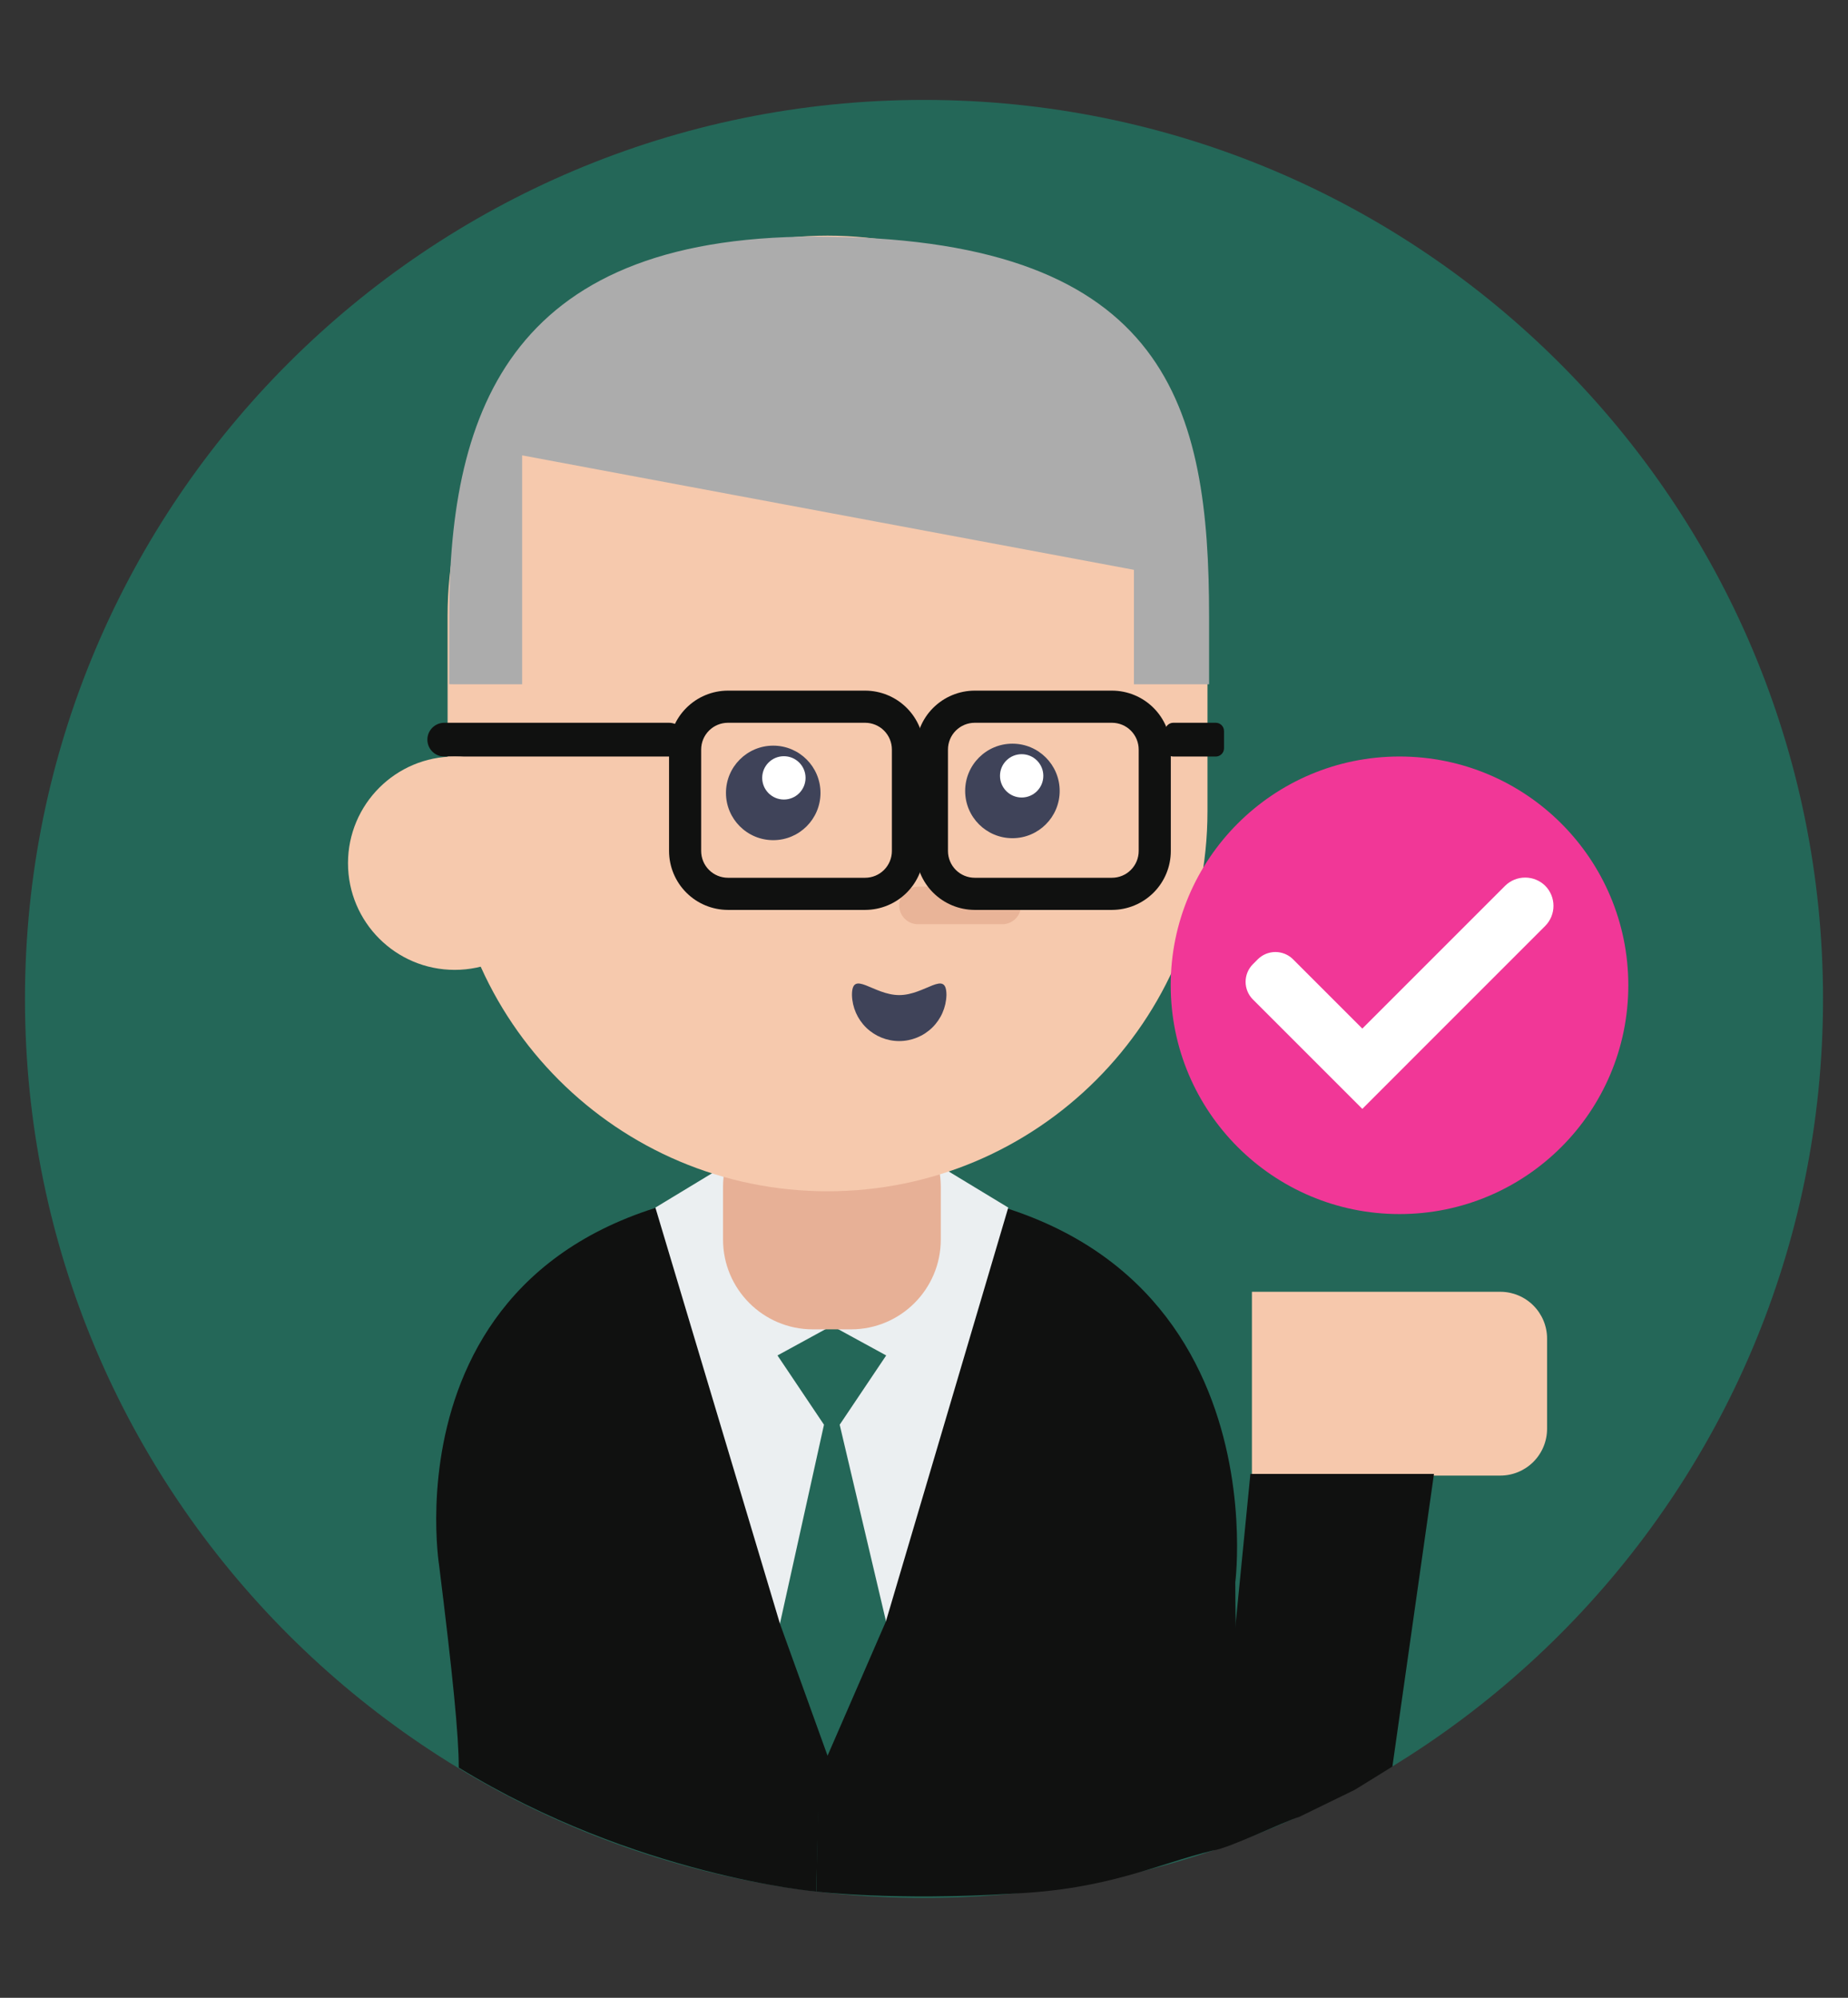
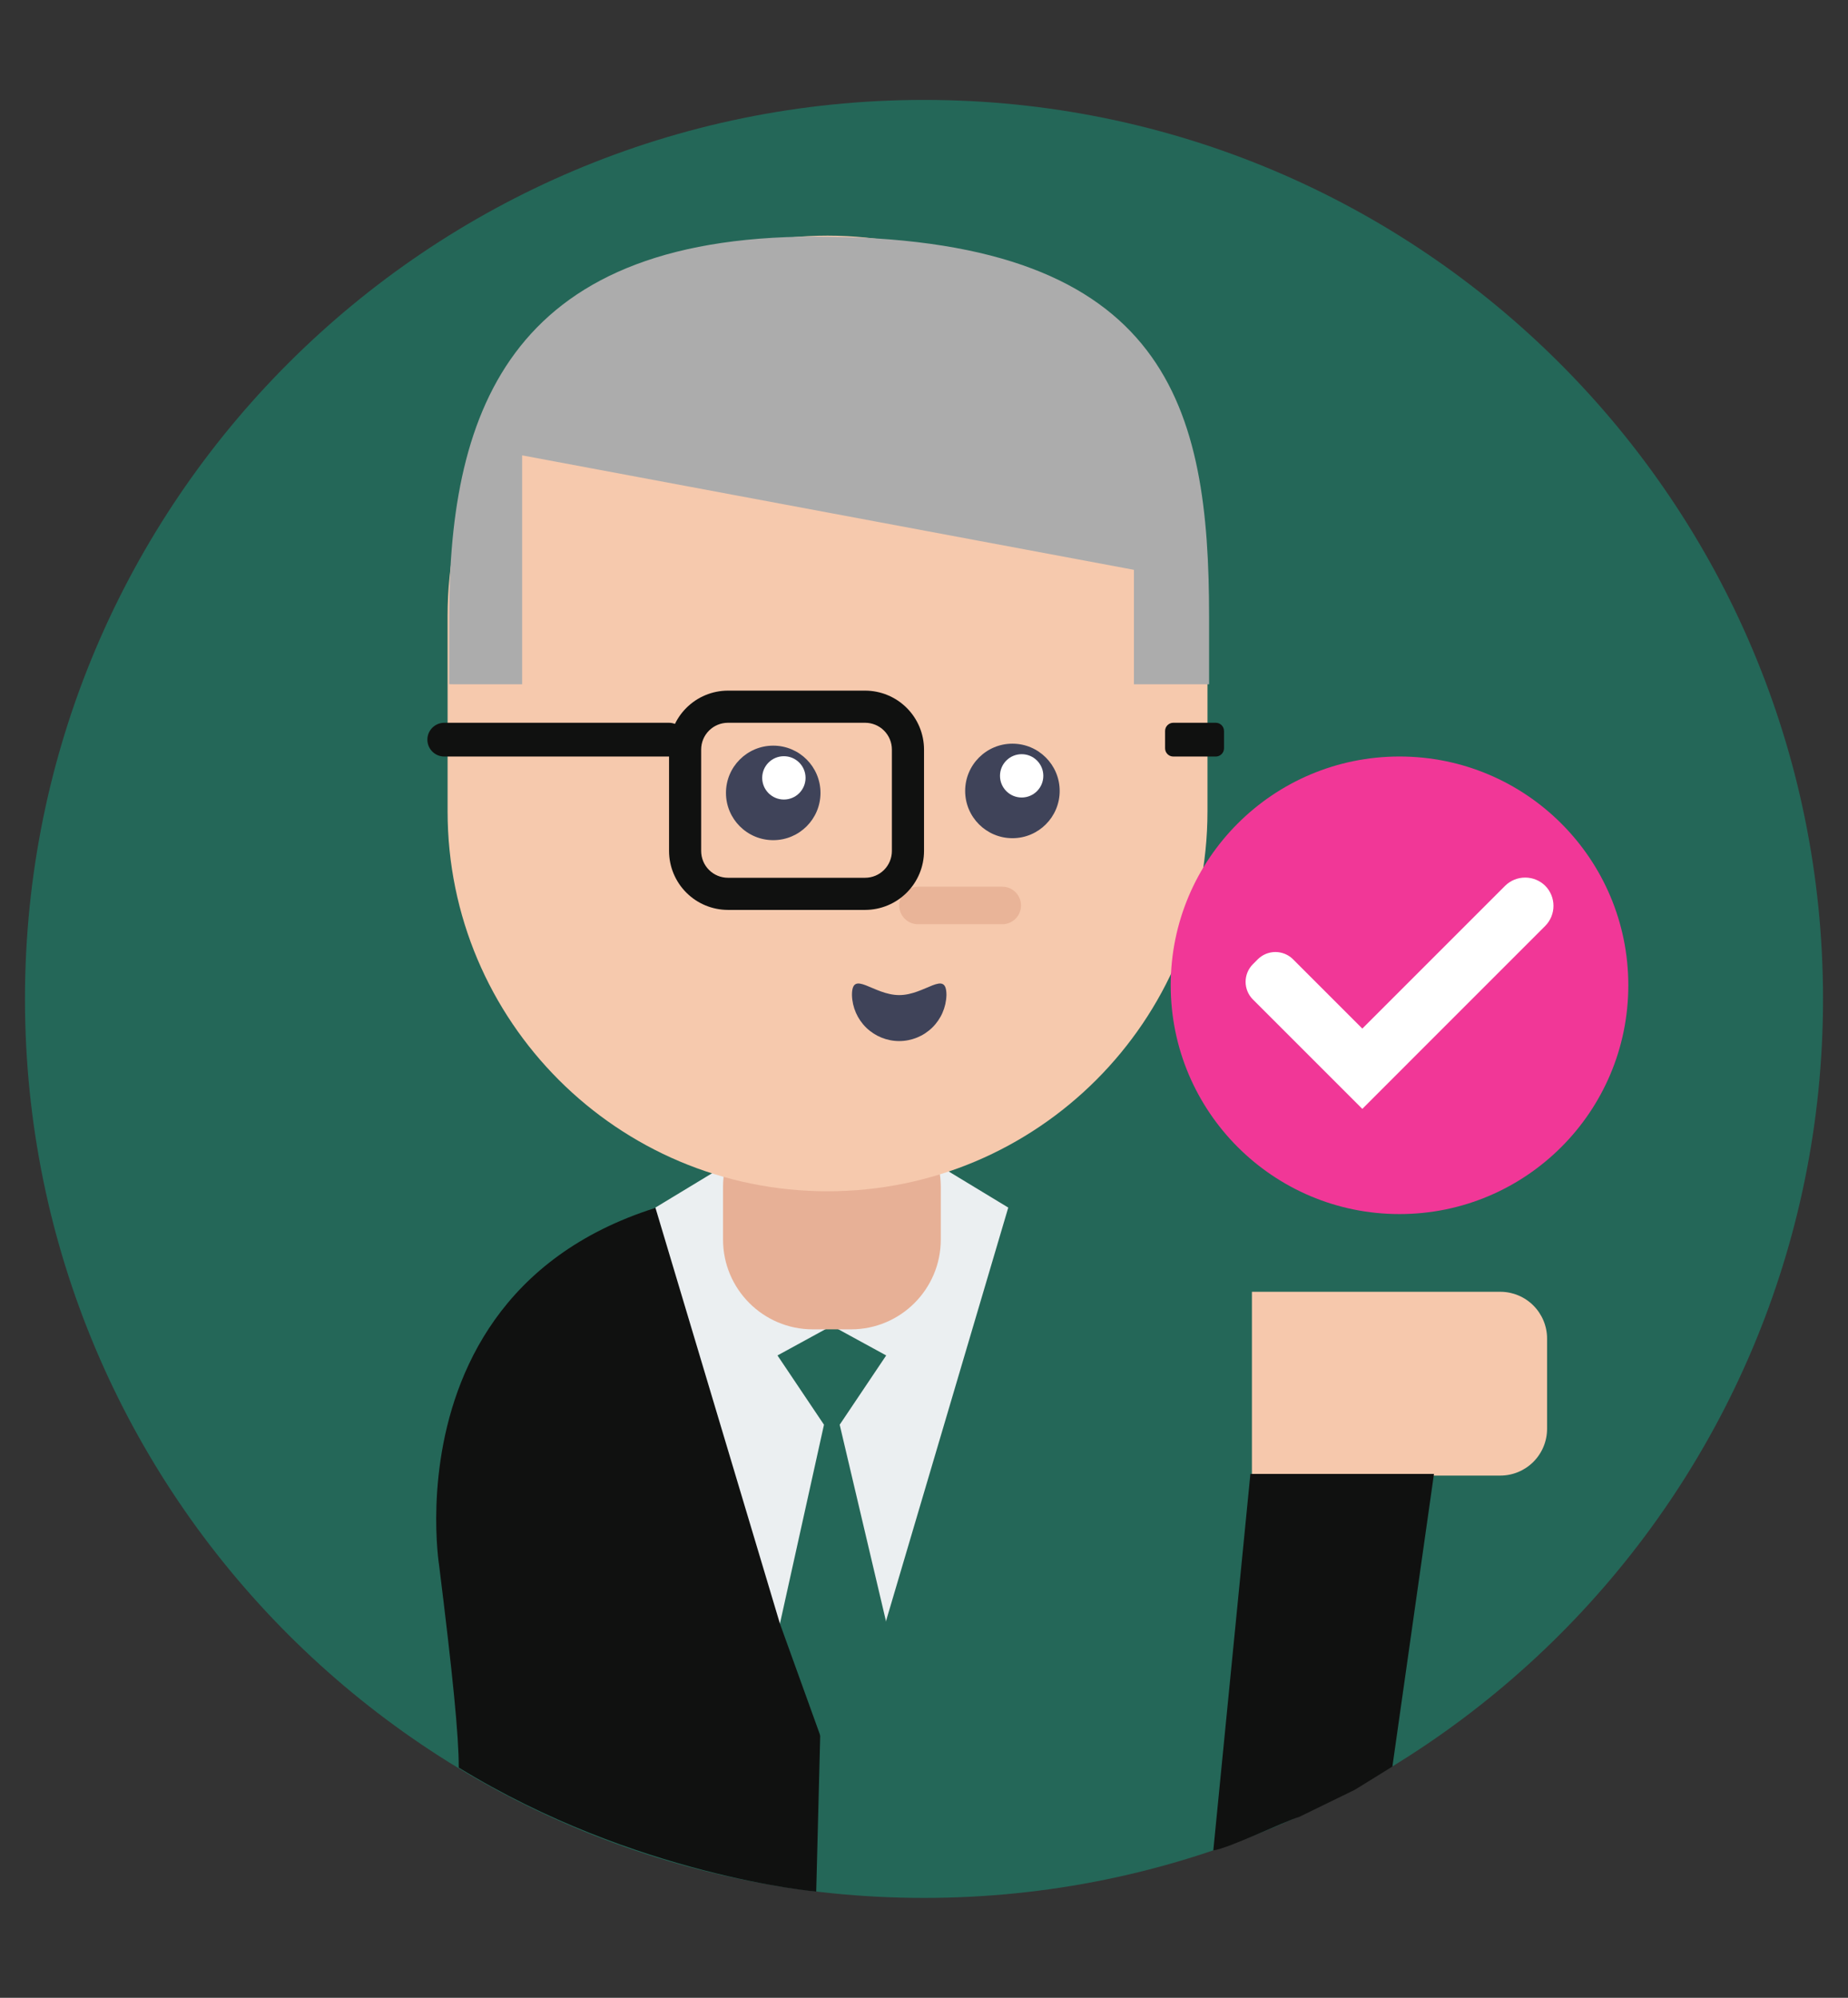
<svg xmlns="http://www.w3.org/2000/svg" width="74" height="80" viewBox="0 0 74 80" fill="none">
  <rect x="0" y="0" width="74" height="80" fill="#333333" stroke="none" />
  <g clip-path="url(#clip0_2168_495)">
    <path d="M37 76.001C56.882 76.001 73 59.884 73 40.002C73 20.119 56.882 4.001 37 4.001C17.118 4.001 1 20.119 1 40.002C1 59.884 17.118 76.001 37 76.001Z" fill="#246758" />
-     <path d="M49.465 63.364C49.465 63.364 51.554 47.212 33.208 47.447L32.688 75.747C32.688 75.747 35.839 76.127 40.583 75.827C44.375 75.657 46.285 74.661 48.587 74.096C49.853 71.978 49.465 67.507 49.465 63.364Z" fill="#101110" />
    <path d="M17.584 62.685C17.584 62.685 15.065 47.213 33.409 47.447L32.684 75.747C32.684 75.747 25.436 75.121 18.37 70.782C18.373 69.508 18.124 67.031 17.584 62.685Z" fill="#101110" />
    <path d="M40.374 48.357L37.606 46.679L33.309 52.93L29.014 46.679L26.244 48.357L31.231 65.019L33.309 66.579L35.477 64.921L40.374 48.357Z" fill="#EBEFF1" />
    <path d="M35.478 64.922L33.624 57.052L35.486 54.278L33.411 53.144V53.033L33.31 53.089L33.208 53.033V53.144L31.133 54.278L32.995 57.052L31.231 65.019L33.138 70.307L35.478 64.922Z" fill="#246758" />
    <path d="M61.95 53.601V57.215C61.95 57.712 61.753 58.188 61.401 58.54C61.05 58.891 60.573 59.089 60.076 59.089H50.131V51.729H60.078C60.574 51.729 61.05 51.927 61.401 52.278C61.752 52.629 61.95 53.105 61.95 53.601Z" fill="#F6C8AC" />
    <path d="M50.07 59.022H57.421L55.756 70.742L54.246 71.674L52.027 72.756C51.436 72.93 49.197 74.021 48.585 74.099L50.07 59.022Z" fill="#101110" />
    <path d="M34.077 43.932H32.548C30.562 43.932 28.953 45.541 28.953 47.527V49.638C28.953 51.623 30.562 53.233 32.548 53.233H34.077C36.062 53.233 37.672 51.623 37.672 49.638V47.527C37.672 45.541 36.062 43.932 34.077 43.932Z" fill="#E7B096" />
    <path d="M48.351 24.652C48.351 16.249 41.54 9.437 33.137 9.437C24.735 9.437 17.923 16.249 17.923 24.652V32.489C17.923 40.892 24.735 47.704 33.137 47.704C41.54 47.704 48.351 40.892 48.351 32.489V24.652Z" fill="#F6C9AD" />
    <path d="M37.899 39.848C37.885 40.341 37.68 40.809 37.327 41.153C36.973 41.496 36.5 41.689 36.007 41.689C35.514 41.689 35.041 41.496 34.687 41.153C34.334 40.809 34.129 40.341 34.115 39.848C34.115 38.803 34.963 39.848 36.008 39.848C37.053 39.848 37.899 38.803 37.899 39.848Z" fill="#3F4359" />
    <path d="M40.541 33.565C41.586 33.565 42.433 32.718 42.433 31.673C42.433 30.628 41.586 29.78 40.541 29.78C39.496 29.78 38.648 30.628 38.648 31.673C38.648 32.718 39.496 33.565 40.541 33.565Z" fill="#3F4359" />
    <path d="M40.134 35.507H36.758C36.344 35.507 36.008 35.843 36.008 36.258V36.259C36.008 36.674 36.344 37.01 36.758 37.01H40.134C40.549 37.01 40.885 36.674 40.885 36.259V36.258C40.885 35.843 40.549 35.507 40.134 35.507Z" fill="#E9B498" />
    <path d="M40.911 31.936C41.39 31.936 41.778 31.547 41.778 31.068C41.778 30.589 41.39 30.201 40.911 30.201C40.431 30.201 40.043 30.589 40.043 31.068C40.043 31.547 40.431 31.936 40.911 31.936Z" fill="white" />
    <path d="M30.963 33.644C32.008 33.644 32.855 32.796 32.855 31.751C32.855 30.706 32.008 29.859 30.963 29.859C29.918 29.859 29.07 30.706 29.07 31.751C29.07 32.796 29.918 33.644 30.963 33.644Z" fill="#3F4359" />
    <path d="M31.389 32.017C31.868 32.017 32.257 31.628 32.257 31.149C32.257 30.67 31.868 30.282 31.389 30.282C30.91 30.282 30.521 30.67 30.521 31.149C30.521 31.628 30.91 32.017 31.389 32.017Z" fill="white" />
    <path d="M26.785 28.943H17.79C17.417 28.943 17.114 29.246 17.114 29.619C17.114 29.992 17.417 30.295 17.79 30.295H26.785C27.158 30.295 27.461 29.992 27.461 29.619C27.461 29.246 27.158 28.943 26.785 28.943Z" fill="#101110" />
    <path d="M48.684 28.943H46.983C46.801 28.943 46.654 29.09 46.654 29.272V29.966C46.654 30.148 46.801 30.295 46.983 30.295H48.684C48.865 30.295 49.013 30.148 49.013 29.966V29.272C49.013 29.09 48.865 28.943 48.684 28.943Z" fill="#101110" />
-     <path d="M44.526 36.437H39.032C38.407 36.436 37.807 36.187 37.365 35.745C36.923 35.303 36.675 34.703 36.674 34.078V30.015C36.675 29.389 36.923 28.79 37.365 28.348C37.807 27.906 38.407 27.657 39.032 27.656H44.526C45.152 27.657 45.751 27.906 46.193 28.348C46.635 28.79 46.883 29.39 46.883 30.015V34.078C46.883 34.703 46.635 35.303 46.193 35.745C45.751 36.187 45.152 36.436 44.526 36.437ZM39.032 28.943C38.748 28.943 38.475 29.056 38.274 29.257C38.073 29.458 37.96 29.73 37.96 30.015V34.078C37.96 34.362 38.073 34.635 38.274 34.836C38.475 35.037 38.748 35.15 39.032 35.15H44.526C44.81 35.15 45.083 35.037 45.283 34.836C45.484 34.635 45.597 34.362 45.597 34.078V30.015C45.597 29.731 45.484 29.458 45.283 29.257C45.083 29.056 44.81 28.943 44.526 28.943H39.032Z" fill="#101110" />
    <path d="M34.642 36.437H29.149C28.524 36.436 27.925 36.187 27.483 35.745C27.041 35.303 26.792 34.703 26.791 34.078V30.015C26.792 29.389 27.041 28.79 27.483 28.348C27.925 27.906 28.524 27.657 29.149 27.656H34.642C35.267 27.657 35.867 27.906 36.309 28.348C36.751 28.79 37 29.389 37.001 30.015V34.078C37 34.703 36.751 35.303 36.309 35.745C35.867 36.187 35.267 36.436 34.642 36.437ZM29.149 28.943C28.865 28.943 28.592 29.056 28.391 29.257C28.19 29.458 28.077 29.73 28.077 30.015V34.078C28.077 34.362 28.19 34.635 28.391 34.836C28.592 35.037 28.865 35.15 29.149 35.15H34.642C34.926 35.15 35.199 35.037 35.4 34.836C35.601 34.635 35.714 34.362 35.714 34.078V30.015C35.714 29.73 35.601 29.458 35.4 29.257C35.199 29.056 34.926 28.943 34.642 28.943H29.149Z" fill="#101110" />
-     <path d="M18.208 38.838C20.567 38.838 22.48 36.925 22.48 34.566C22.48 32.206 20.567 30.294 18.208 30.294C15.848 30.294 13.935 32.206 13.935 34.566C13.935 36.925 15.848 38.838 18.208 38.838Z" fill="#F6C9AD" />
    <path d="M18.216 27.402H20.908V18.235L45.406 22.818V27.402H48.416V24.694C48.416 16.326 46.806 9.651 33.201 9.479C20.512 9.261 17.986 16.326 17.986 24.694V27.398L18.216 27.402Z" fill="#ACACAC" />
    <path d="M56.041 48.617C61.101 48.617 65.203 44.515 65.203 39.455C65.203 34.395 61.101 30.294 56.041 30.294C50.981 30.294 46.879 34.395 46.879 39.455C46.879 44.515 50.981 48.617 56.041 48.617Z" fill="#F13797" />
    <path d="M61.877 35.472C61.663 35.26 61.374 35.142 61.073 35.142C60.772 35.142 60.483 35.26 60.269 35.472L54.552 41.189L51.772 38.409C51.585 38.226 51.333 38.123 51.072 38.123C50.81 38.123 50.558 38.226 50.371 38.409L50.164 38.617C49.981 38.803 49.878 39.055 49.878 39.317C49.878 39.579 49.981 39.83 50.164 40.017L54.552 44.404L55.347 43.608L61.877 37.077C62.088 36.863 62.206 36.575 62.206 36.275C62.206 35.974 62.088 35.686 61.877 35.472Z" fill="white" />
  </g>
  <defs>
    <clipPath id="clip0_2168_495">
      <rect width="72" height="72" fill="white" transform="translate(1 4.001)" />
    </clipPath>
  </defs>
</svg>